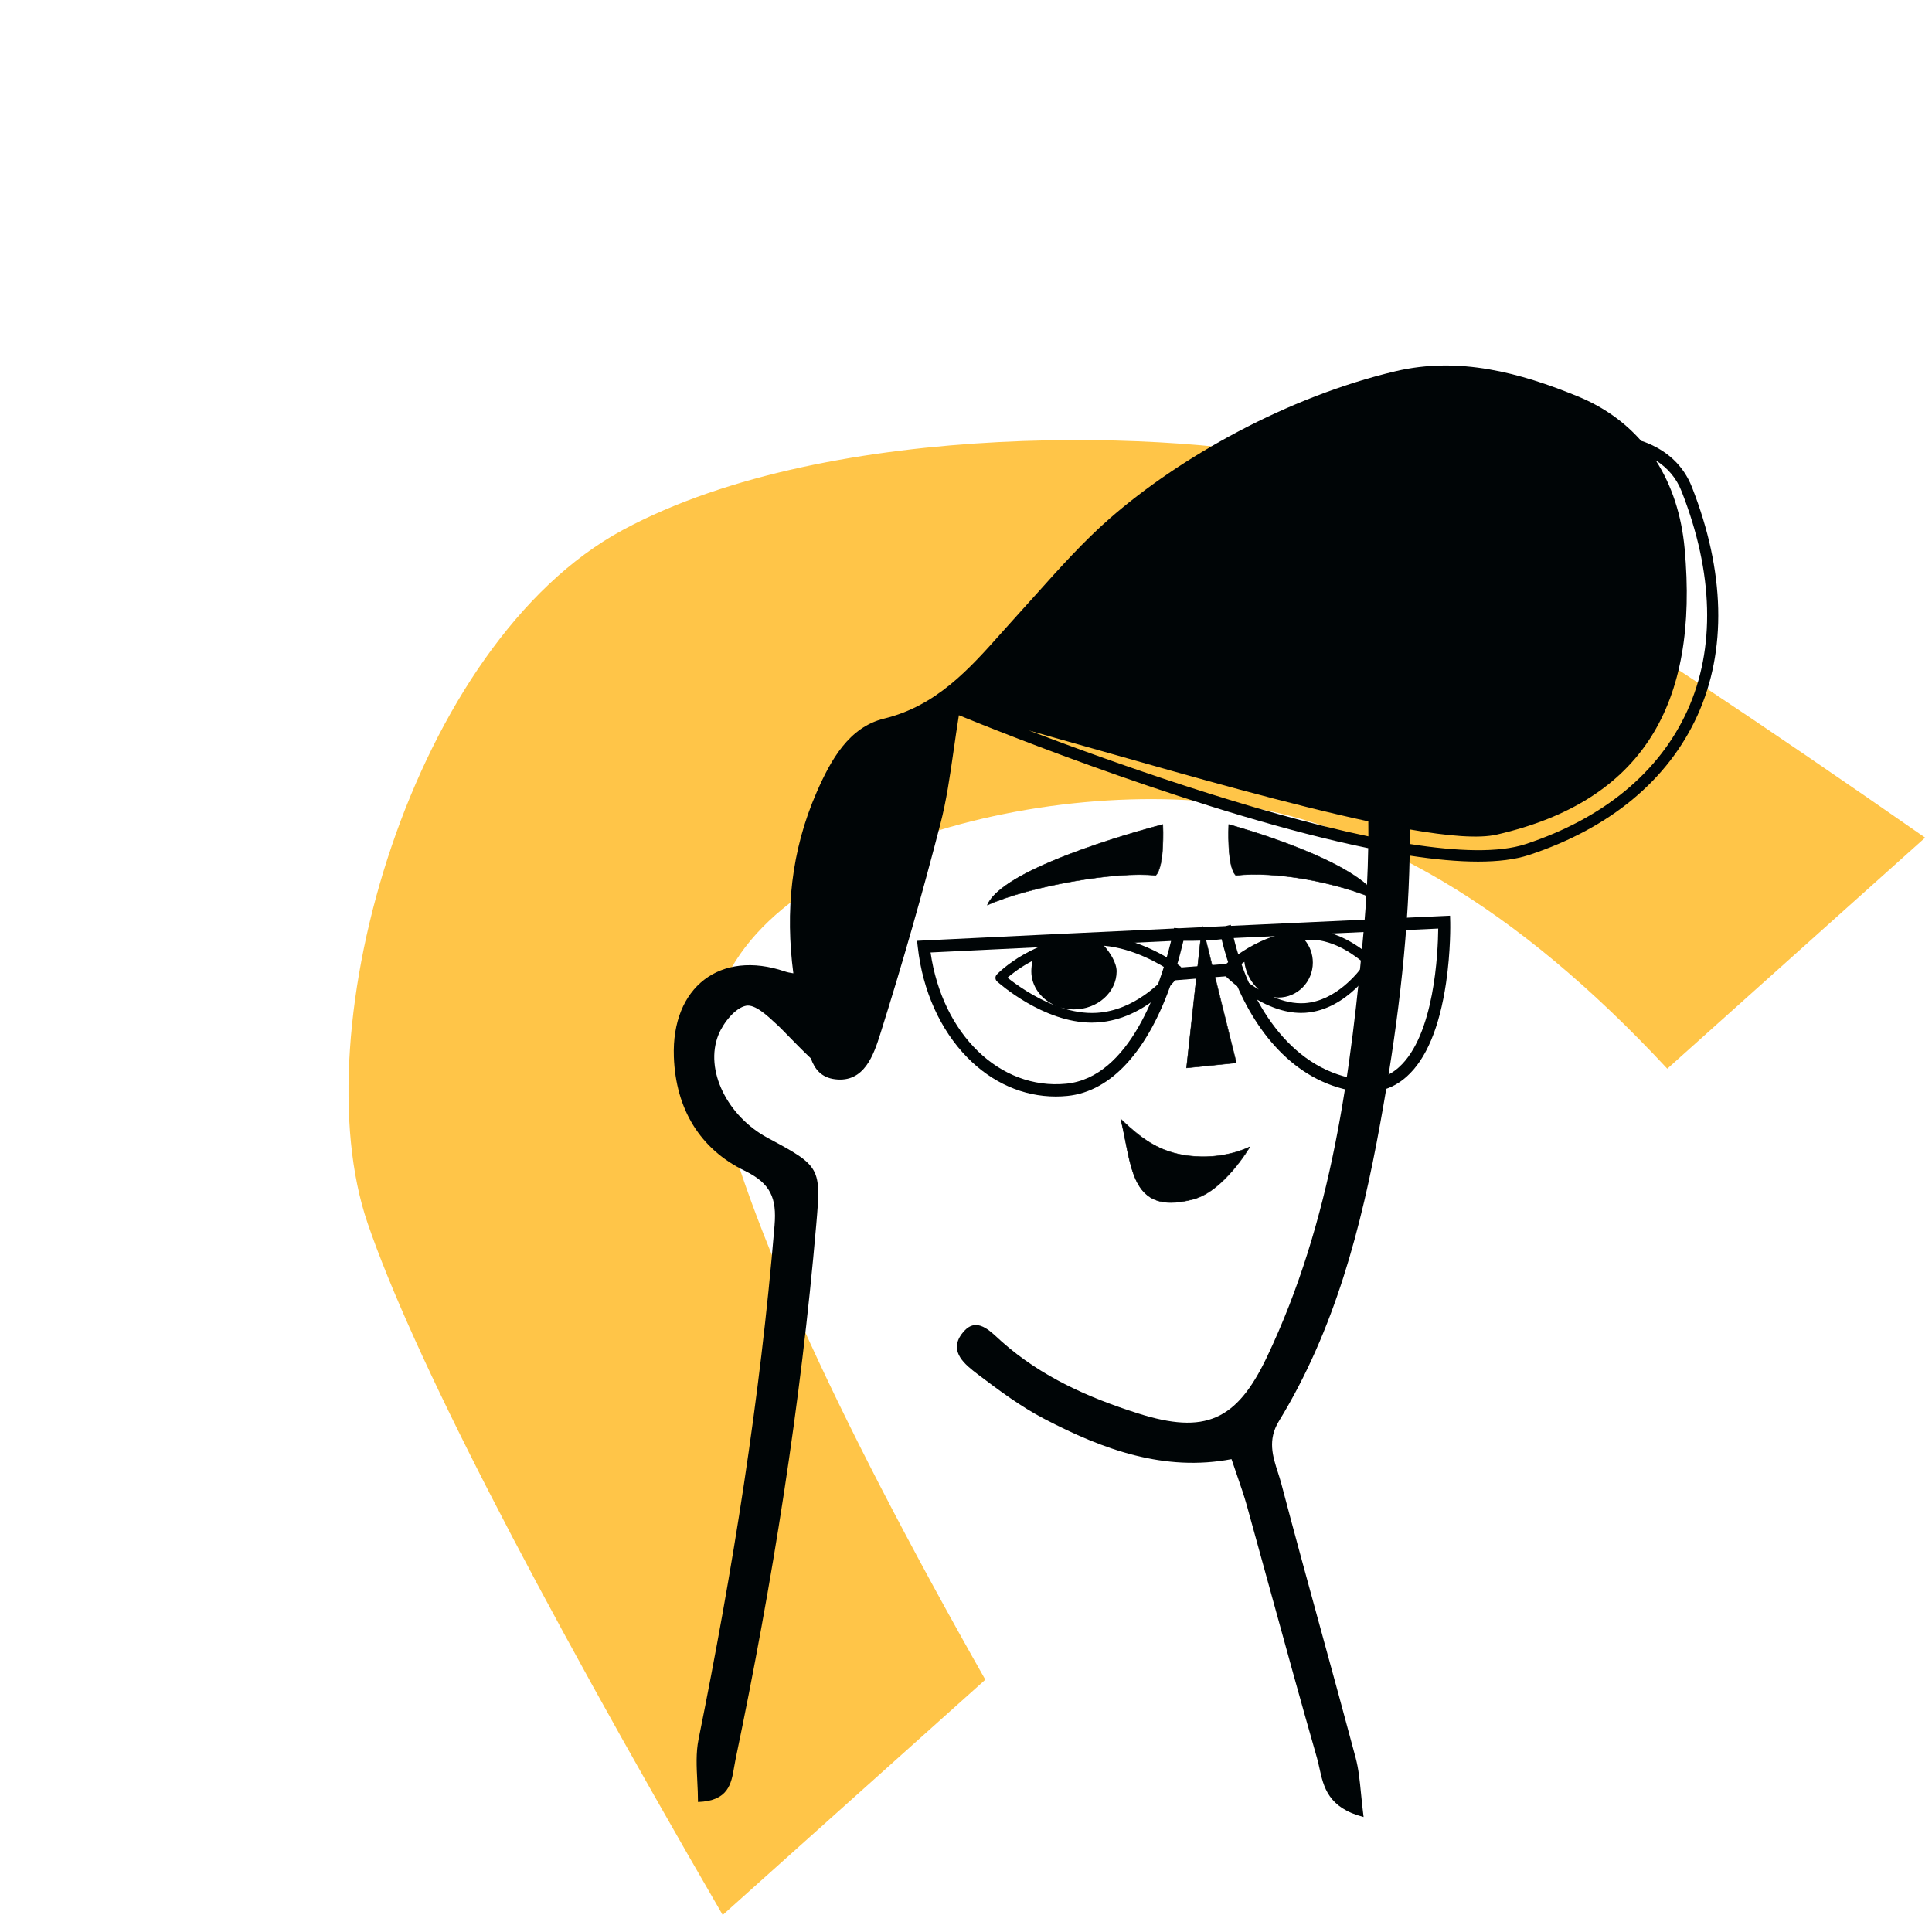
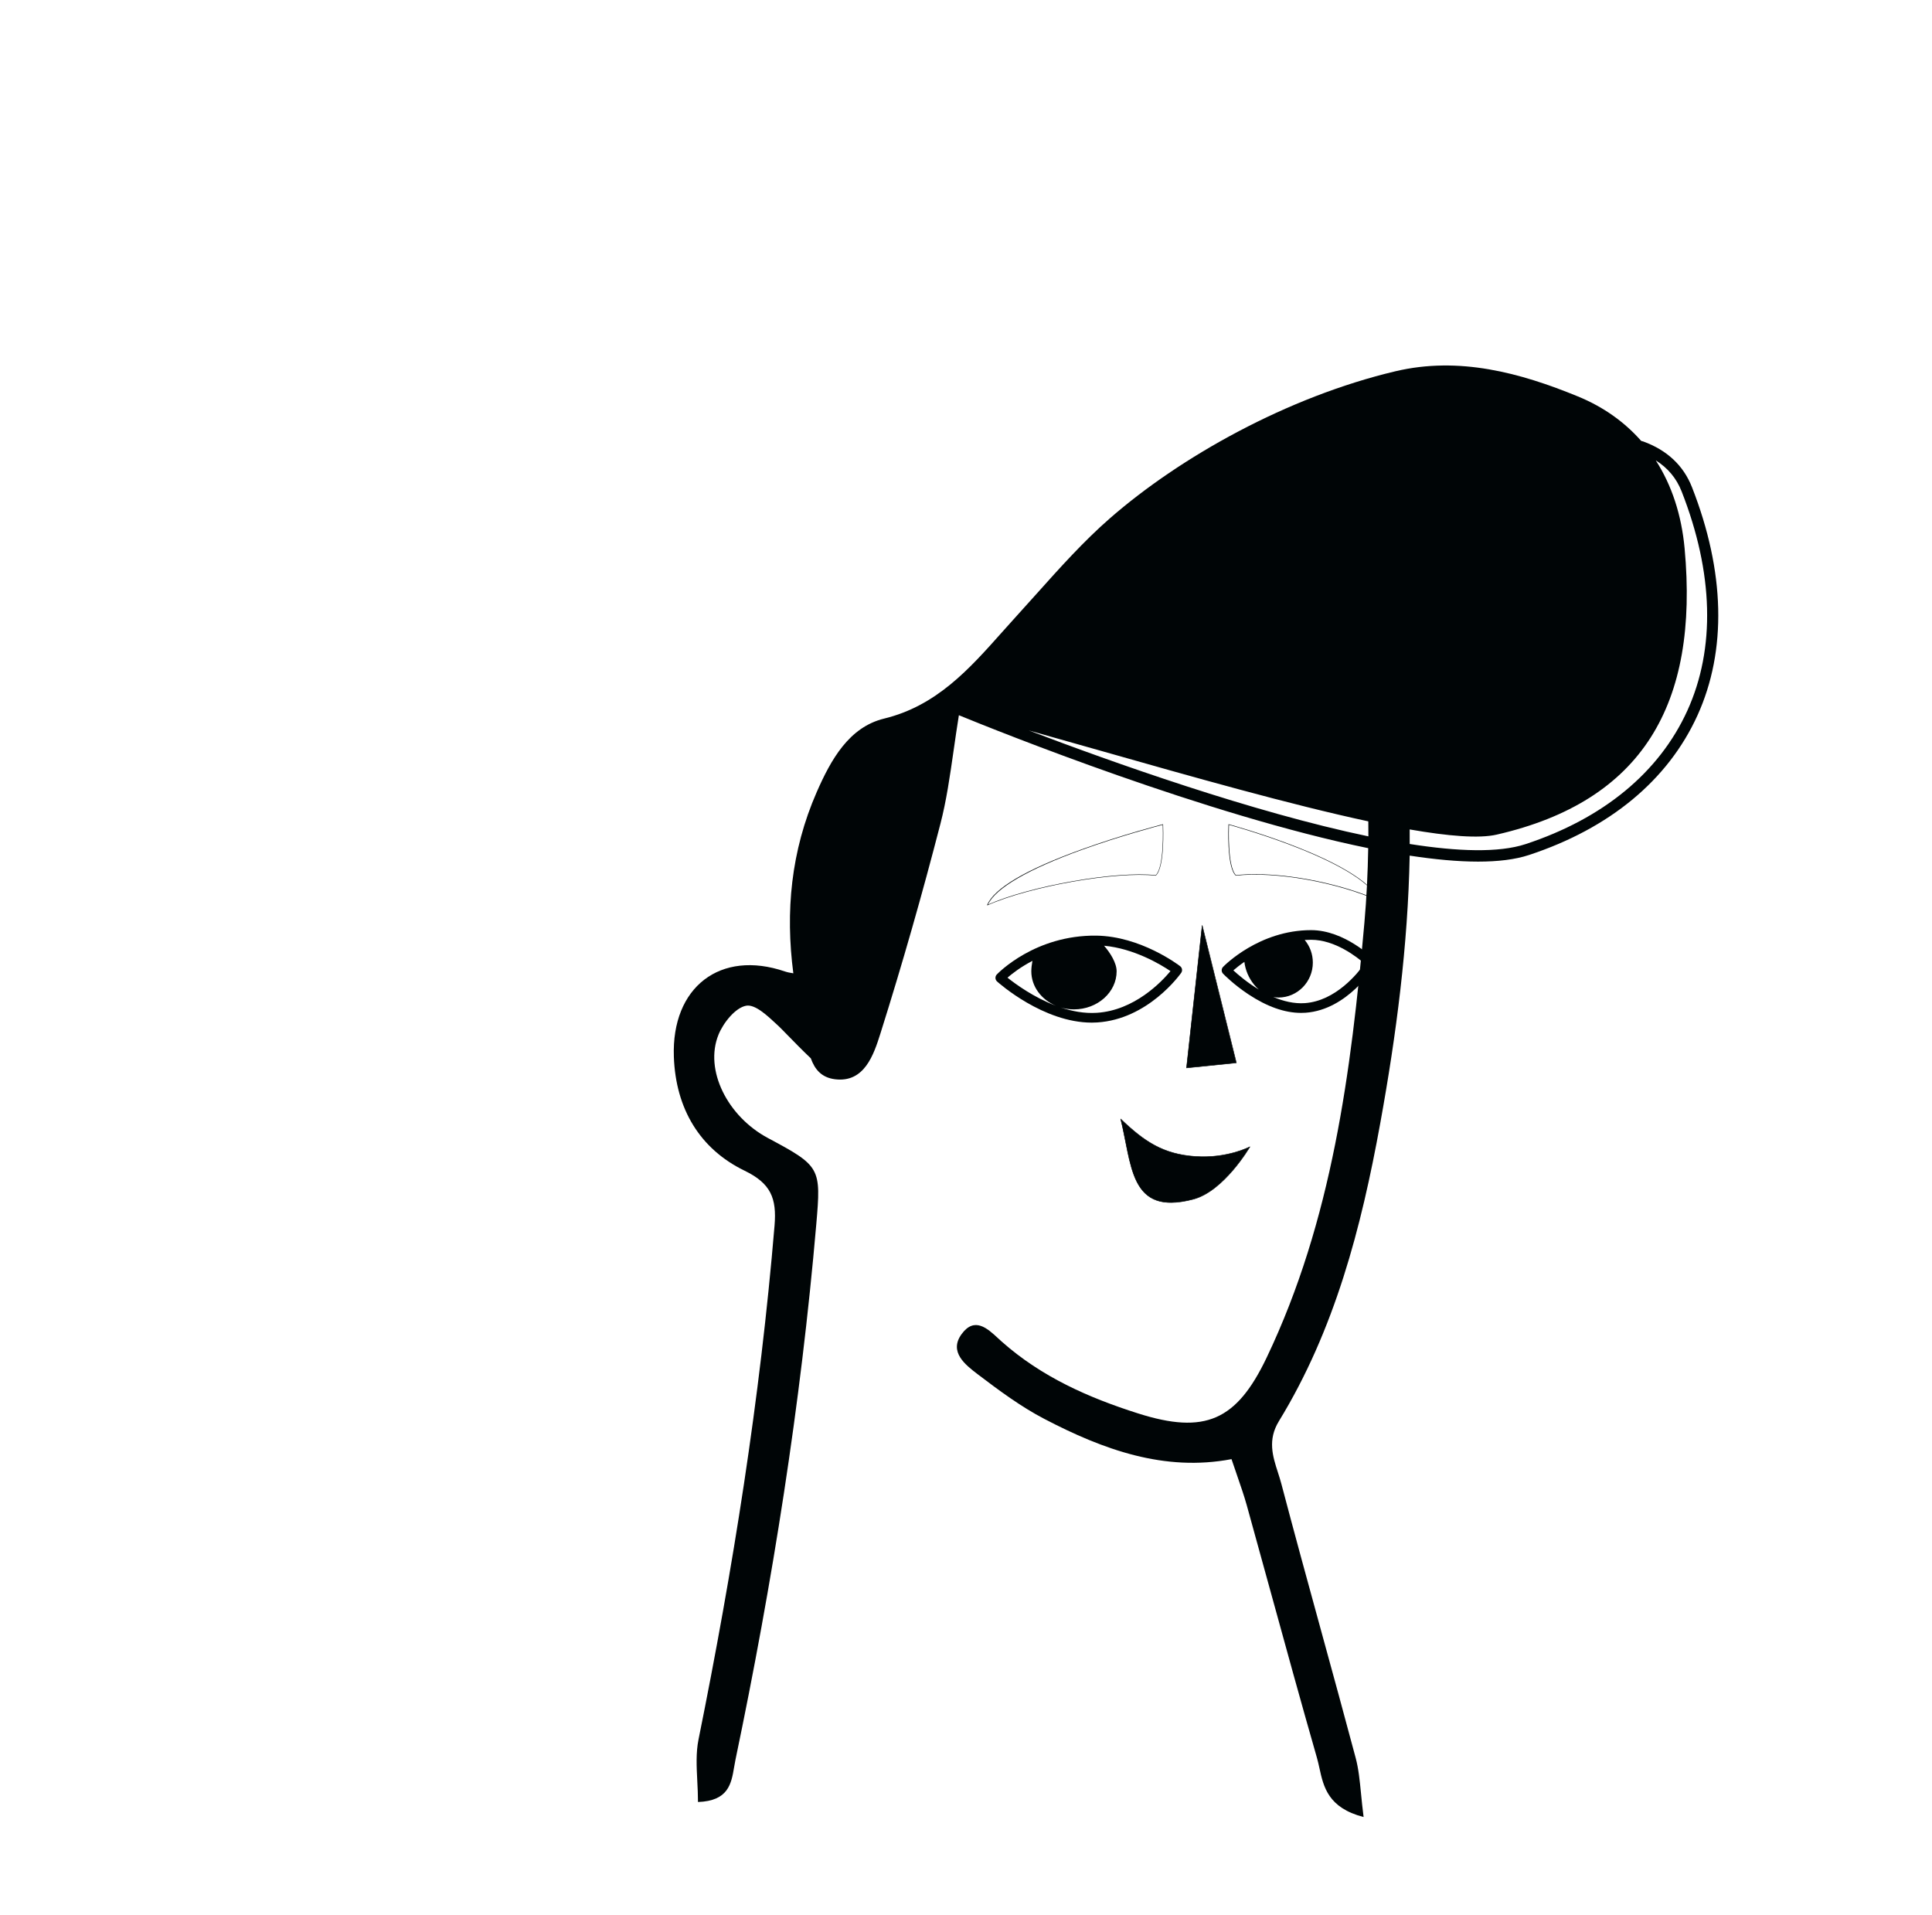
<svg xmlns="http://www.w3.org/2000/svg" width="227" height="225" viewBox="0 0 227 225" fill="none">
-   <path d="M115.77 197.354L84.914 225C62.3 186.002 48.393 158.909 43.193 143.721C35.394 120.939 48.502 75.551 73.205 62.253C97.908 48.956 139.492 50.745 153.564 54.169C162.946 56.452 187.156 71.203 226.195 98.421L195.897 125.567C178.255 106.585 160.643 96.16 143.061 94.292C116.689 91.49 79.435 103.54 83.909 126.286C86.892 141.45 97.512 165.139 115.77 197.354Z" fill="#FFC548" />
  <path fill-rule="evenodd" clip-rule="evenodd" d="M193.088 51.876C195.879 52.897 197.8 54.702 198.796 57.236C202.687 67.152 202.911 76.428 199.44 84.062C195.981 91.663 189.136 97.331 179.647 100.458C178.023 100.996 175.992 101.235 173.667 101.235C171.272 101.235 168.554 100.977 165.629 100.531C165.426 111.08 164.065 121.552 162.173 131.973C159.942 144.277 156.82 156.269 150.264 166.98C148.918 169.179 149.536 171.101 150.148 173C150.29 173.443 150.432 173.884 150.549 174.327C152.081 180.146 153.673 185.948 155.265 191.751C156.617 196.679 157.97 201.606 159.285 206.545C159.625 207.821 159.757 209.154 159.915 210.755C159.997 211.586 160.087 212.488 160.216 213.491C156.052 212.416 155.511 209.954 155.025 207.739C154.934 207.325 154.845 206.92 154.734 206.534C152.866 200.024 151.07 193.492 149.275 186.959C148.347 183.586 147.42 180.212 146.483 176.842C146.174 175.741 145.801 174.66 145.369 173.409C145.159 172.8 144.934 172.152 144.697 171.441C136.815 172.943 129.611 170.32 122.699 166.711C119.936 165.271 117.379 163.369 114.877 161.469C113.42 160.359 111.452 158.838 112.99 156.742C114.502 154.68 116.011 156.074 117.274 157.243C117.419 157.377 117.561 157.509 117.7 157.632C122.384 161.786 127.909 164.223 133.703 166.064C141.585 168.571 145.294 166.918 148.831 159.499C156.512 143.39 158.746 125.945 160.312 108.396C160.57 105.494 160.706 102.578 160.758 99.655C141.781 95.772 117.343 85.953 112.664 84.035C112.432 85.476 112.234 86.855 112.044 88.184C111.603 91.256 111.2 94.066 110.496 96.785C108.361 105.059 106.015 113.284 103.446 121.426C102.656 123.925 101.566 127.23 98.121 126.808C96.481 126.609 95.718 125.599 95.267 124.347C94.344 123.477 93.306 122.413 92.531 121.619C92.061 121.137 91.688 120.754 91.498 120.577C91.416 120.501 91.332 120.423 91.246 120.343C90.14 119.31 88.714 117.979 87.674 118.166C86.413 118.392 85 120.147 84.421 121.565C82.73 125.728 85.485 131.18 90.236 133.717C96.413 137.014 96.481 137.212 95.91 143.836C94.083 165.019 90.76 185.962 86.418 206.741C86.358 207.027 86.309 207.319 86.259 207.611C85.924 209.592 85.585 211.599 82.01 211.726C82.01 210.9 81.969 210.082 81.928 209.277C81.842 207.579 81.758 205.935 82.073 204.376C86.108 184.411 89.311 164.325 91.005 143.992C91.271 140.781 90.567 139.045 87.492 137.554C82.237 135.006 79.394 130.285 79.175 124.172C78.883 115.952 84.651 111.559 92.222 114.141C92.512 114.24 92.819 114.297 93.213 114.359C92.269 107.146 92.918 100.007 95.968 93.047C97.628 89.261 99.755 85.435 103.873 84.432C110.034 82.935 113.88 78.613 117.77 74.24C118.335 73.605 118.901 72.969 119.475 72.341C120.252 71.489 121.022 70.629 121.793 69.768C124.56 66.678 127.332 63.582 130.424 60.885C138.679 53.684 151.258 46.628 163.961 43.621C171.436 41.853 178.612 43.793 185.404 46.582C188.446 47.831 190.901 49.616 192.83 51.803C192.875 51.819 192.924 51.832 192.972 51.844C193.012 51.854 193.051 51.864 193.088 51.876ZM198.256 83.492C194.956 90.744 188.385 96.169 179.247 99.179C176.101 100.214 171.274 100.052 165.632 99.163C165.636 98.708 165.633 98.252 165.631 97.797V97.795L165.629 97.454C170.159 98.244 173.766 98.542 175.851 98.064C192.983 94.141 199.622 82.75 197.933 64.432C197.573 60.533 196.439 57.037 194.544 54.09C195.954 54.982 196.971 56.18 197.583 57.741C201.337 67.302 201.569 76.204 198.256 83.492ZM120.875 85.822C123.562 86.572 126.395 87.377 129.304 88.204C139.924 91.222 151.553 94.527 160.769 96.506C160.77 96.702 160.771 96.898 160.773 97.094V97.094C160.777 97.486 160.78 97.876 160.777 98.268C147.205 95.439 130.678 89.557 120.875 85.822Z" fill="#000506" />
  <path d="M141.247 108.731L145.259 124.876L139.406 125.471L141.247 108.731Z" fill="#000506" />
  <path fill-rule="evenodd" clip-rule="evenodd" d="M139.395 125.492C139.4 125.497 139.408 125.5 139.413 125.5H139.418L145.268 124.904C145.276 124.901 145.284 124.899 145.289 124.891C145.292 124.885 145.294 124.875 145.292 124.867L141.28 108.722C141.277 108.711 141.264 108.703 141.251 108.703C141.238 108.703 141.227 108.714 141.225 108.727L139.387 125.468C139.387 125.476 139.389 125.484 139.395 125.492ZM139.449 125.438L141.266 108.888L145.233 124.851L139.449 125.438Z" fill="#000506" />
-   <path d="M136.628 96.874C136.628 96.874 136.869 101.818 135.793 102.854C131.277 102.347 121.111 104.053 116.012 106.342C118.018 101.607 136.628 96.874 136.628 96.874" fill="#000506" />
  <path fill-rule="evenodd" clip-rule="evenodd" d="M115.994 106.36C115.999 106.365 116.004 106.371 116.012 106.371C116.015 106.371 116.017 106.37 116.019 106.369C116.021 106.369 116.023 106.368 116.025 106.368C120.972 104.148 131.13 102.356 135.788 102.883C135.796 102.885 135.806 102.88 135.812 102.875C136.865 101.864 136.674 97.28 136.658 96.89C136.658 96.882 136.657 96.875 136.657 96.871C136.657 96.863 136.652 96.855 136.644 96.852C136.639 96.847 136.631 96.844 136.62 96.847C136.576 96.857 131.913 98.051 127.063 99.806C120.549 102.164 116.821 104.359 115.986 106.328C115.983 106.341 115.983 106.352 115.994 106.36ZM136.593 96.915L136.613 96.909C136.631 97.35 136.794 101.837 135.794 102.828C131.144 102.307 121.051 104.08 116.078 106.287C116.955 104.374 120.757 102.155 127.093 99.858C131.66 98.207 136.062 97.054 136.593 96.915Z" fill="#000506" />
  <path fill-rule="evenodd" clip-rule="evenodd" d="M138.664 113.524L138.664 113.524C138.906 113.711 138.959 114.056 138.783 114.307C138.625 114.528 134.881 119.755 128.918 120.132C128.706 120.145 128.49 120.153 128.278 120.153C122.593 120.153 117.376 115.522 117.148 115.316C117.035 115.215 116.967 115.068 116.961 114.916C116.956 114.761 117.011 114.609 117.116 114.499C117.3 114.309 121.63 109.849 128.808 109.932C134.025 110.001 138.469 113.376 138.664 113.524ZM128.854 119.002C127.399 119.093 125.95 118.818 124.598 118.364C125.097 118.513 125.63 118.596 126.184 118.596C128.948 118.596 131.198 116.588 131.198 114.123C131.198 113.129 130.44 111.941 129.723 111.118C133.267 111.449 136.379 113.327 137.526 114.099C136.499 115.338 133.302 118.724 128.854 119.002ZM121.305 112.894C121.224 113.319 121.174 113.783 121.174 114.123C121.174 115.912 122.358 117.458 124.062 118.171C121.455 117.189 119.297 115.608 118.375 114.87C118.911 114.406 119.911 113.626 121.305 112.894Z" fill="#000506" />
  <path fill-rule="evenodd" clip-rule="evenodd" d="M154.05 109.286C157.991 109.286 161.318 112.595 161.46 112.737C161.644 112.921 161.678 113.212 161.541 113.436C161.412 113.647 158.338 118.631 153.407 118.992C153.228 119.005 153.05 119.01 152.869 119.01C150.944 119.01 148.859 118.273 146.667 116.818C144.947 115.678 143.805 114.508 143.706 114.406C143.703 114.404 143.701 114.402 143.7 114.401C143.49 114.179 143.49 113.826 143.703 113.607C143.873 113.431 147.948 109.286 154.048 109.286H154.05ZM153.327 117.862C152.051 117.953 150.773 117.635 149.602 117.138C149.804 117.178 150.009 117.205 150.213 117.205C152.442 117.205 154.251 115.362 154.251 113.098C154.251 112.107 153.91 111.177 153.296 110.443C153.543 110.427 153.795 110.419 154.047 110.419H154.049C156.859 110.419 159.432 112.435 160.332 113.228C159.532 114.358 156.935 117.598 153.327 117.862ZM144.914 114.013C145.206 113.76 145.644 113.405 146.208 113.015C146.319 113.965 146.72 114.922 147.356 115.699C147.527 115.912 147.71 116.097 147.902 116.265C146.55 115.453 145.473 114.529 144.914 114.013Z" fill="#000506" />
-   <path d="M144.371 96.874C144.371 96.874 144.127 101.818 145.206 102.854C149.72 102.347 156.99 103.565 162.089 105.851C160.083 101.118 144.371 96.874 144.371 96.874" fill="#000506" />
  <path fill-rule="evenodd" clip-rule="evenodd" d="M162.073 105.879C162.076 105.882 162.081 105.882 162.084 105.882C162.091 105.882 162.099 105.879 162.105 105.874C162.113 105.866 162.115 105.852 162.11 105.841C161.07 103.387 156.302 101.072 152.484 99.56C148.486 97.978 144.669 96.927 144.392 96.851C144.383 96.848 144.378 96.847 144.376 96.846C144.366 96.844 144.358 96.846 144.35 96.852C144.345 96.857 144.34 96.865 144.34 96.87C144.34 96.871 144.34 96.877 144.339 96.887C144.333 97.037 144.284 98.209 144.353 99.477C144.453 101.299 144.731 102.439 145.185 102.877C145.186 102.877 145.187 102.878 145.187 102.878C145.193 102.881 145.199 102.885 145.206 102.882C149.848 102.359 157.098 103.649 162.073 105.879ZM162.037 105.797C157.807 103.914 151.962 102.712 147.462 102.712C146.667 102.712 145.913 102.75 145.22 102.827C144.223 101.84 144.381 97.384 144.398 96.916C144.398 96.914 144.398 96.913 144.398 96.912C144.792 97.018 148.544 98.063 152.469 99.614C157.867 101.751 161.17 103.885 162.037 105.797Z" fill="#000506" />
  <path d="M131.668 131.471C134.443 134.142 136.699 135.627 140.458 135.881C144.218 136.137 146.852 134.738 146.852 134.738C146.852 134.738 143.843 139.932 140.206 140.897C132.687 142.897 133.041 136.896 131.668 131.471" fill="#000506" />
  <path fill-rule="evenodd" clip-rule="evenodd" d="M135.113 140.681C135.78 141.106 136.599 141.319 137.584 141.319C138.359 141.319 139.235 141.186 140.223 140.927C143.828 139.965 146.855 134.805 146.884 134.752C146.889 134.741 146.889 134.728 146.879 134.72C146.873 134.709 146.86 134.706 146.847 134.714L146.846 134.715C146.776 134.751 144.148 136.104 140.469 135.852C136.67 135.596 134.457 134.108 131.695 131.453C131.687 131.443 131.671 131.443 131.663 131.448C131.653 131.456 131.645 131.467 131.65 131.48C131.873 132.364 132.052 133.267 132.222 134.138L132.223 134.142C132.772 136.91 133.289 139.522 135.113 140.681ZM132.276 134.099C132.113 133.267 131.943 132.406 131.73 131.56C134.466 134.183 136.688 135.652 140.468 135.911C143.819 136.135 146.305 135.04 146.791 134.805C146.387 135.473 143.546 139.984 140.211 140.871C137.985 141.463 136.328 141.386 135.146 140.633C133.345 139.491 132.829 136.889 132.284 134.137L132.282 134.127L132.276 134.099Z" fill="#000506" />
-   <path fill-rule="evenodd" clip-rule="evenodd" d="M170.373 107.591L170.393 108.327L170.394 108.33C170.397 108.495 170.467 111.69 169.901 115.507C169.121 120.745 167.571 124.443 165.282 126.49C163.573 128.024 161.49 128.598 159.086 128.201C151.979 127.026 147.34 121.054 144.869 114.641L137.724 115.206C134.948 123.397 130.59 128.258 125.399 128.766C124.951 128.811 124.5 128.833 124.051 128.833C120.224 128.833 116.572 127.23 113.644 124.238C110.473 120.997 108.409 116.406 107.838 111.31L107.75 110.543L108.5 110.504C115.936 110.134 127.137 109.602 137.929 109.097L137.946 109.031L138.509 109.07C139.591 109.019 140.667 108.969 141.735 108.919C142.486 108.884 143.234 108.849 143.975 108.814L144.608 108.664L144.634 108.784C153.428 108.374 161.309 108.01 165.784 107.803C168.164 107.693 169.58 107.628 169.658 107.624L170.373 107.591ZM159.312 126.773C161.311 127.104 162.958 126.656 164.356 125.405C168.556 121.638 168.955 111.866 168.984 109.103C166.273 109.226 156.411 109.683 144.957 110.215C146.745 117.516 151.378 125.462 159.312 126.773ZM139.048 110.54C138.787 111.643 138.506 112.702 138.195 113.718L144.359 113.231C144.036 112.272 143.764 111.31 143.532 110.354C142.263 110.513 140.212 110.561 139.048 110.54ZM125.268 127.329C117.466 128.09 110.719 121.505 109.336 111.911C116.666 111.55 127.293 111.045 137.595 110.561C136.264 116.009 132.73 126.595 125.268 127.329Z" fill="#000506" />
</svg>